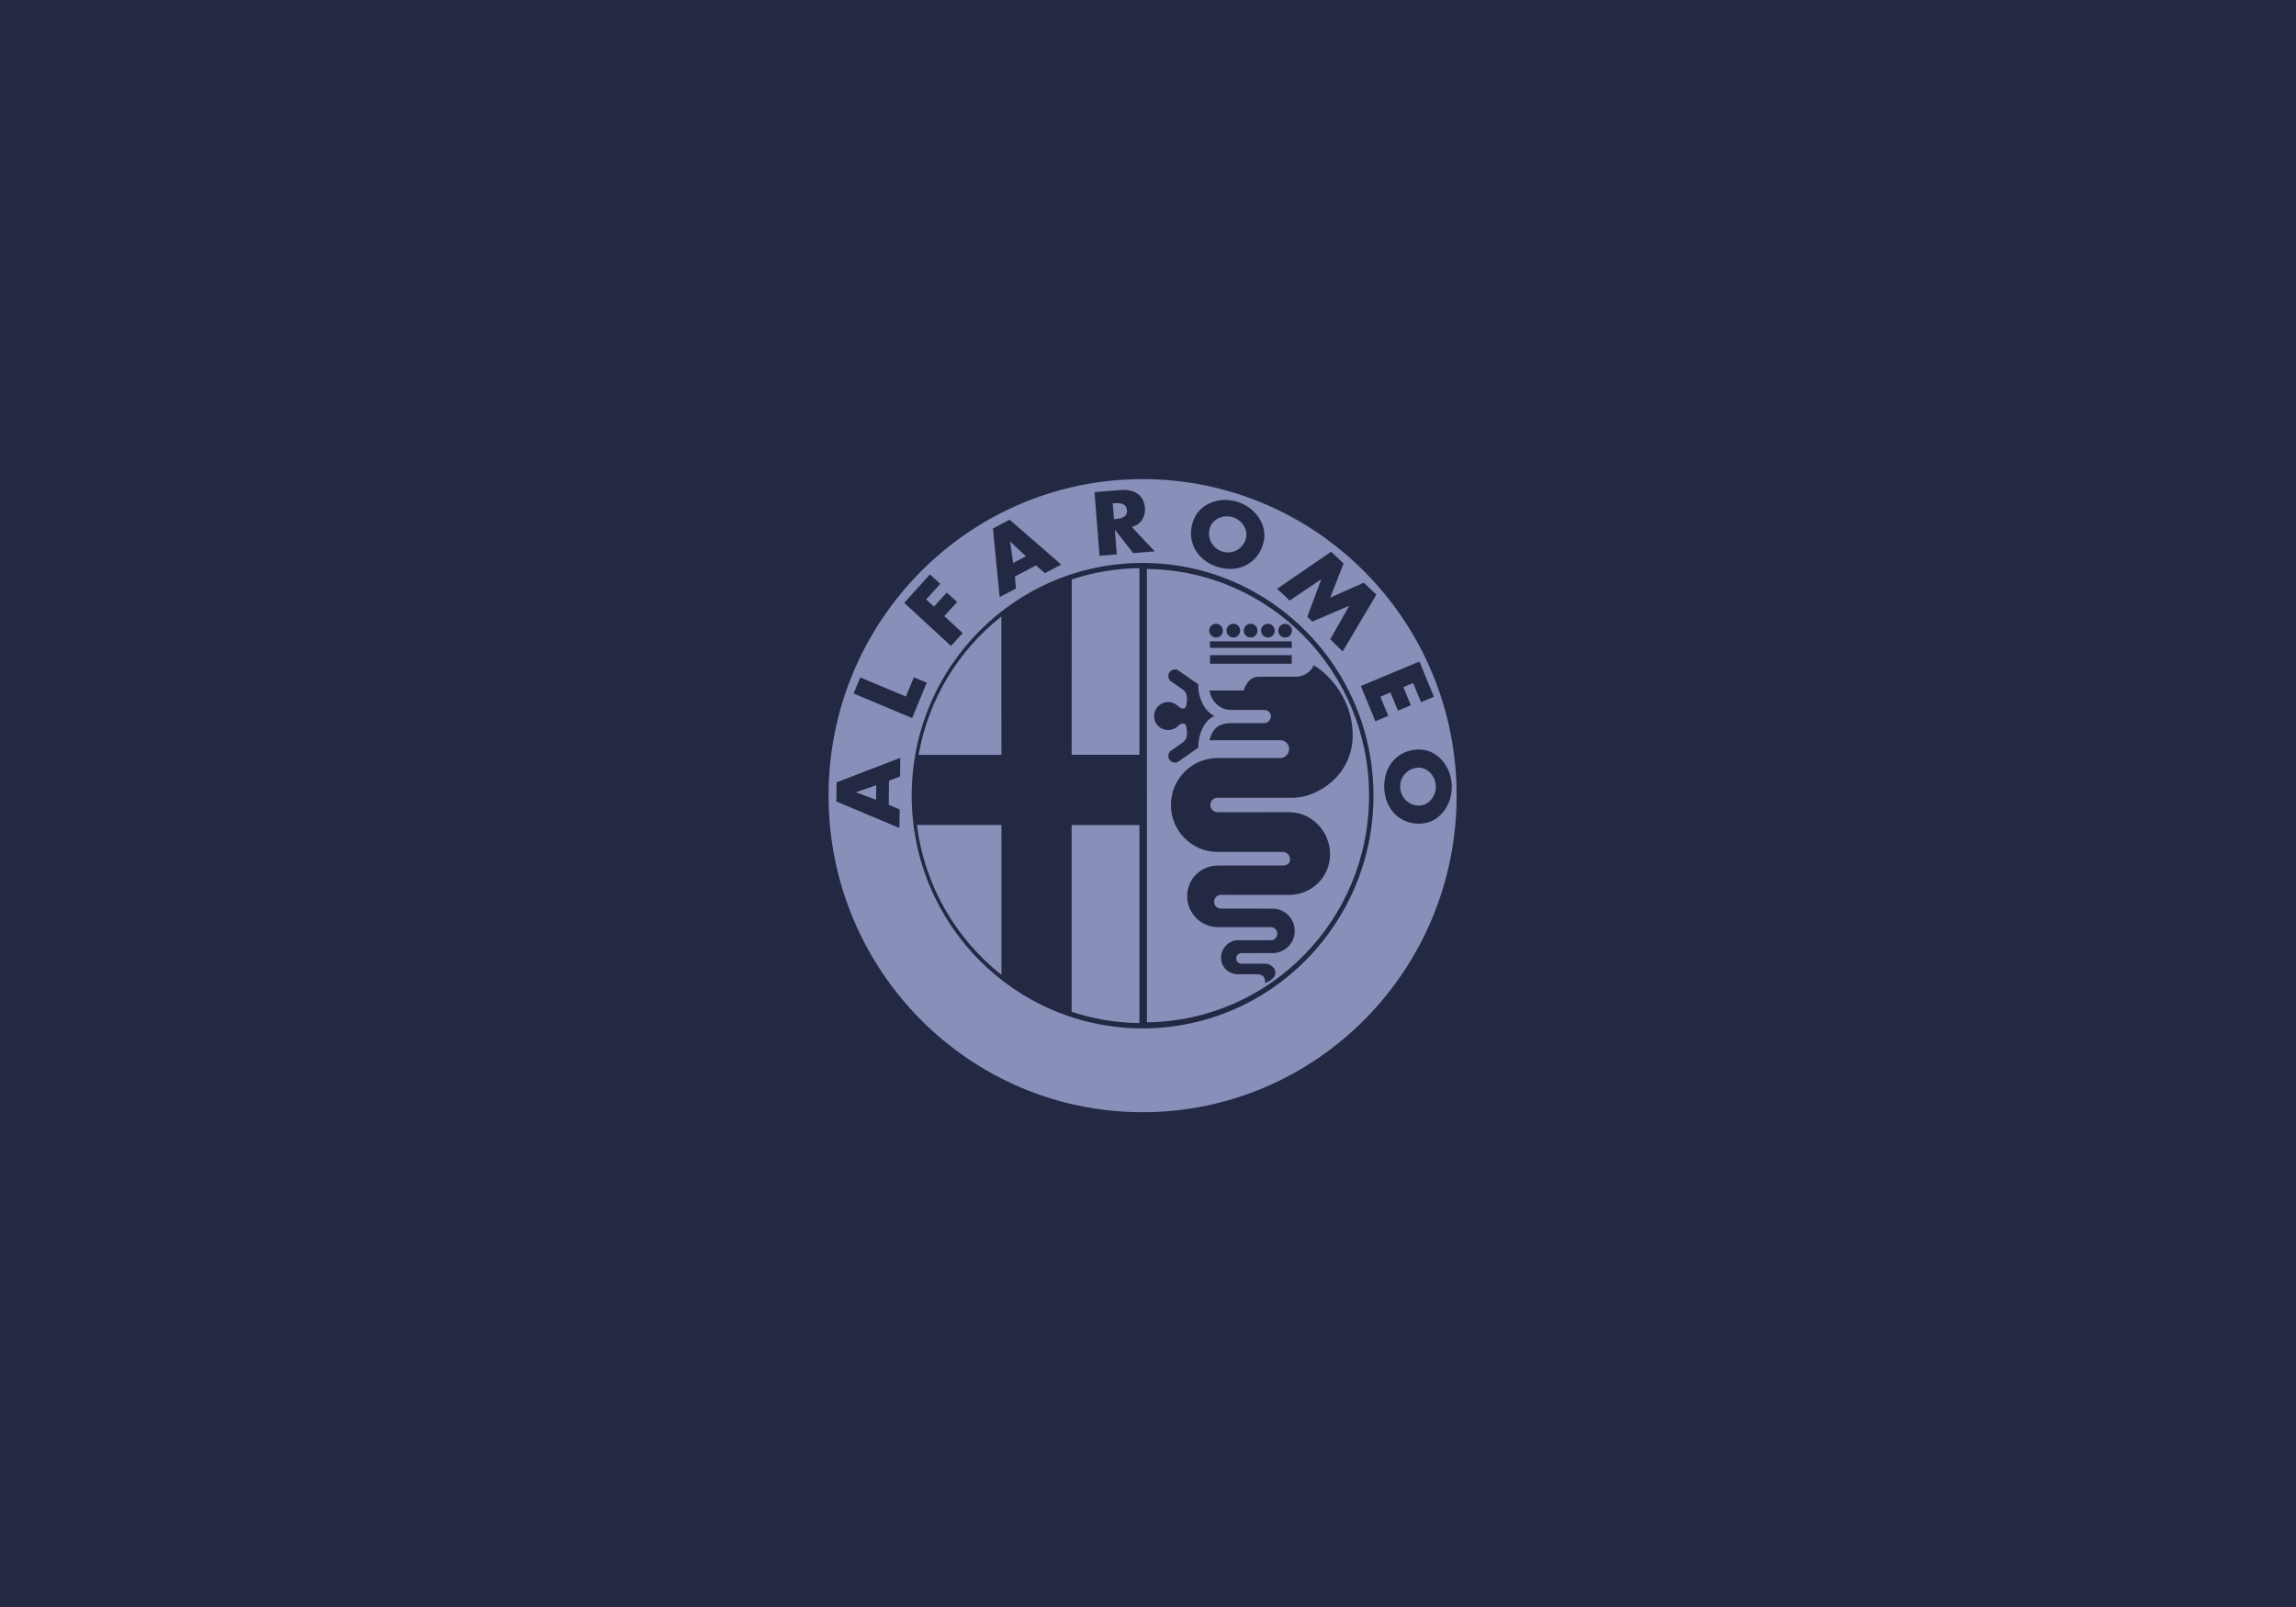
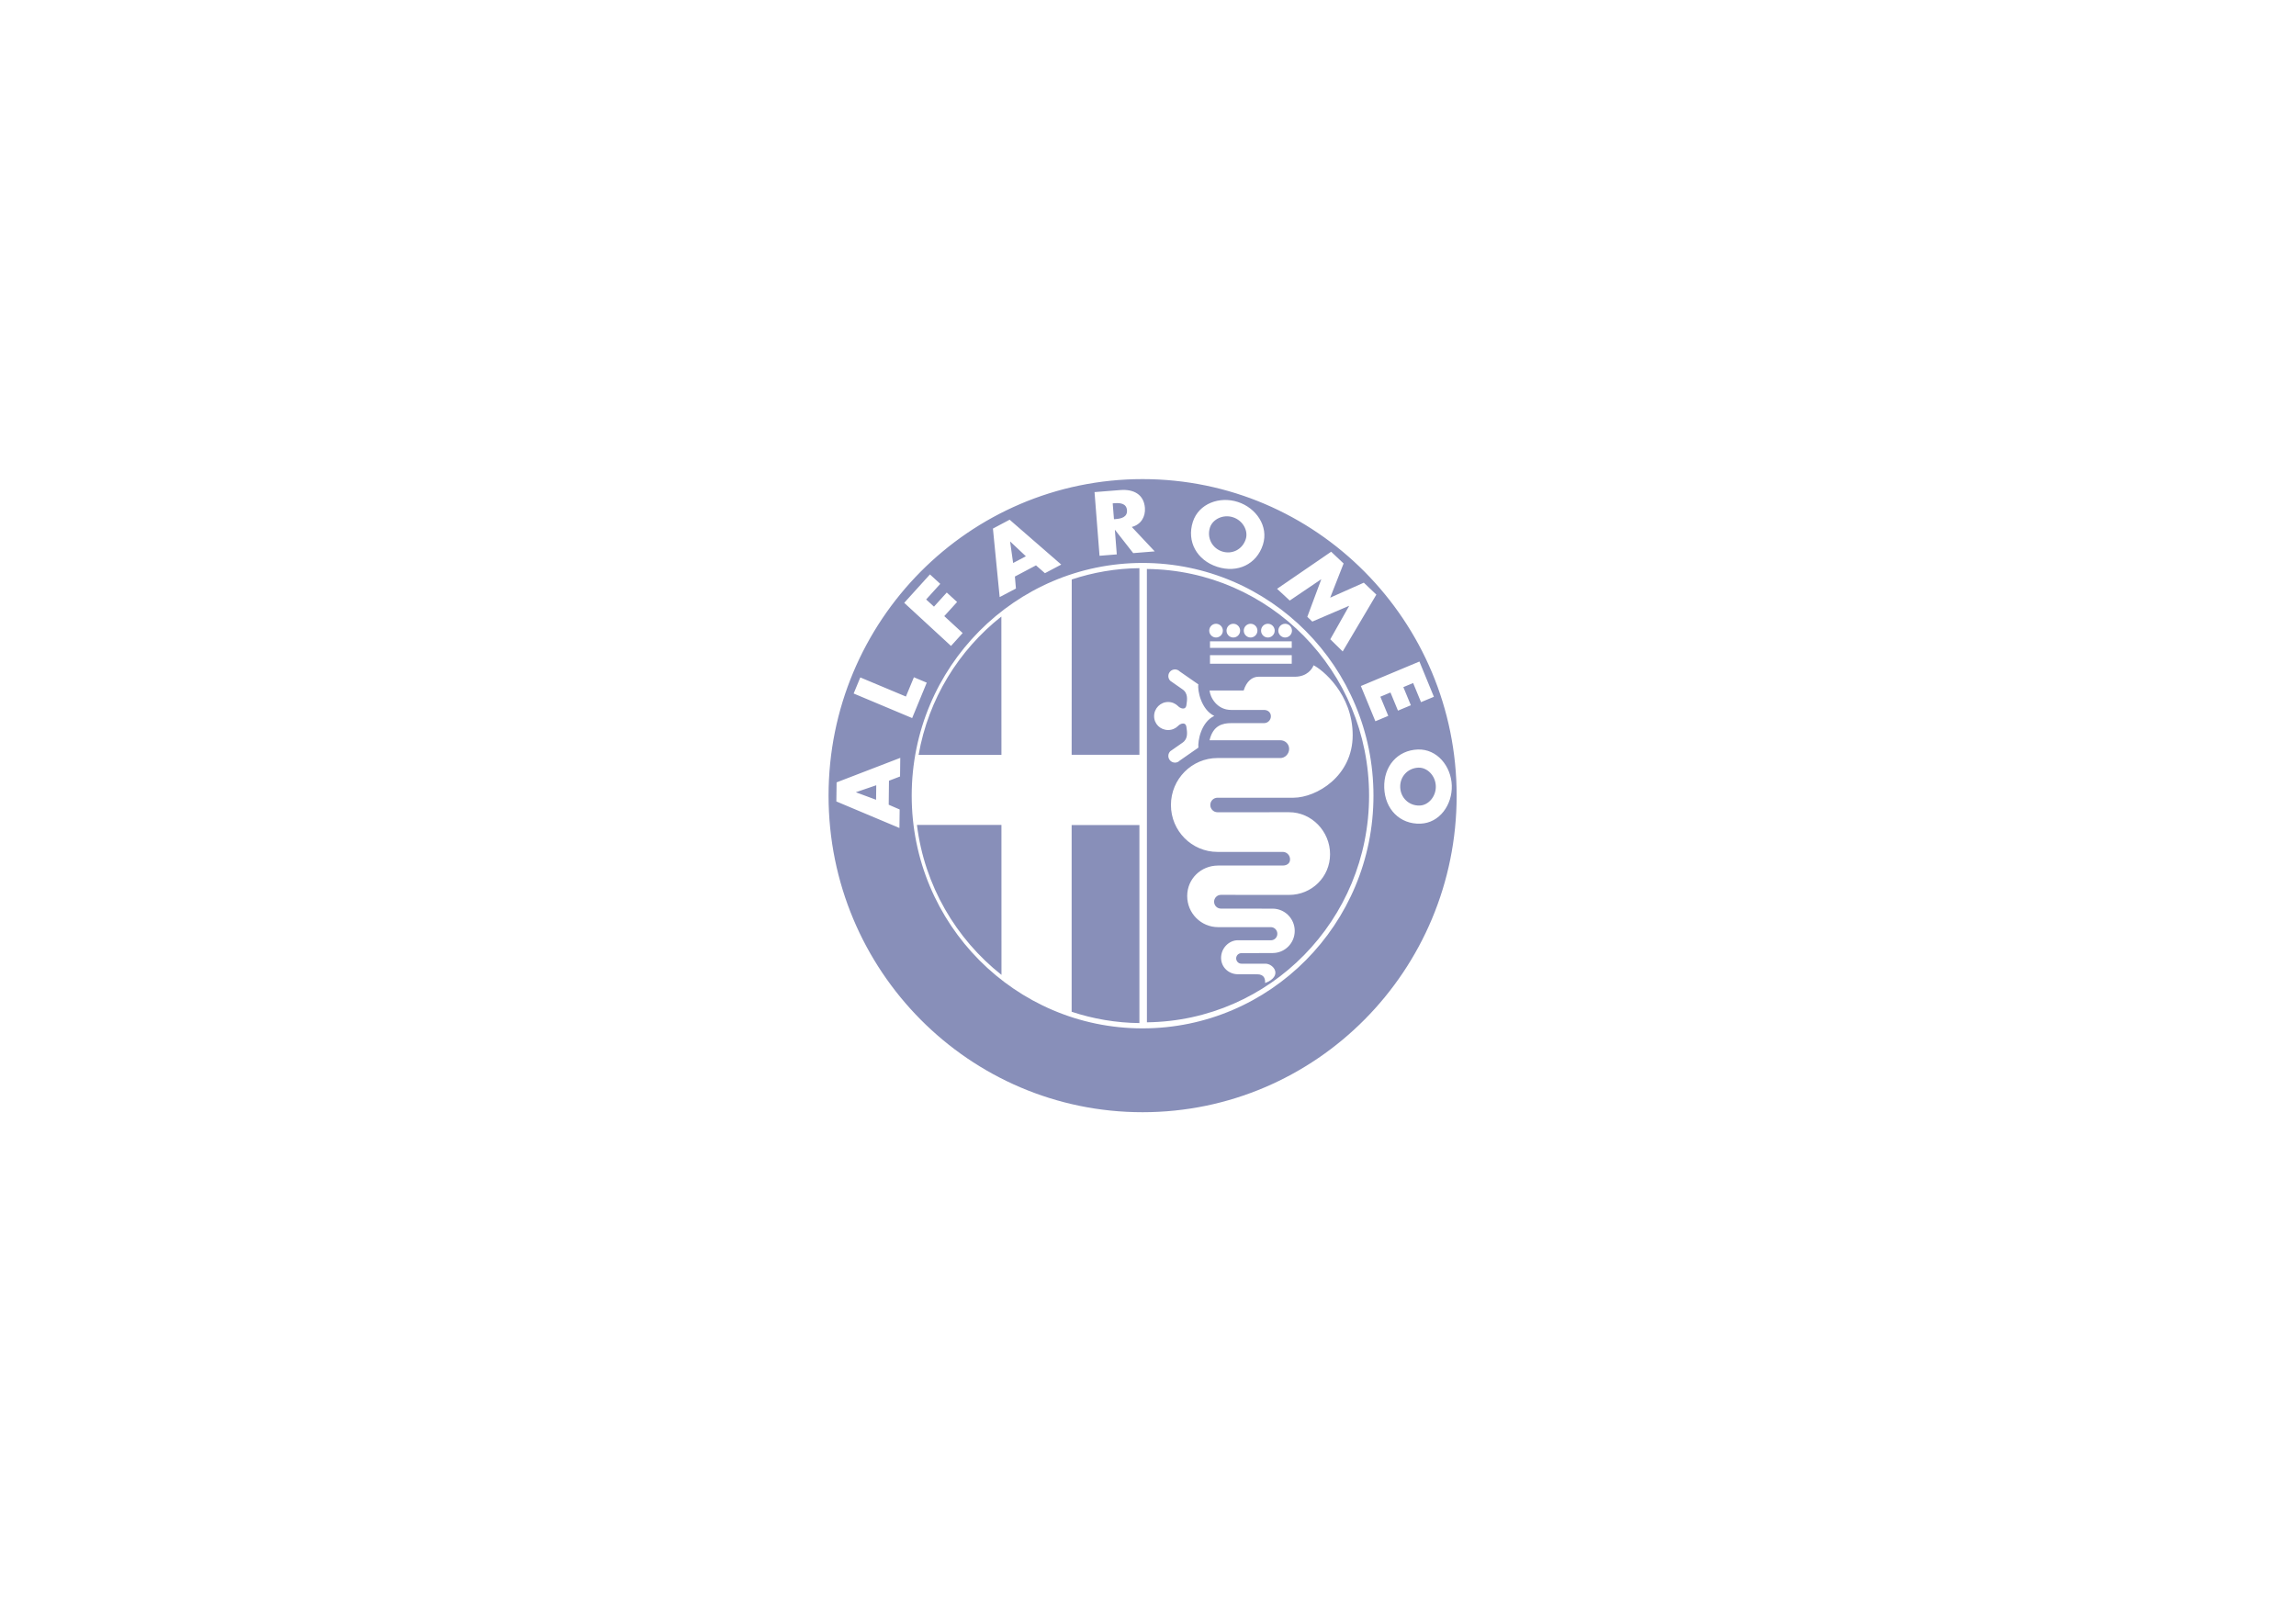
<svg xmlns="http://www.w3.org/2000/svg" width="230" height="161" viewBox="0 0 230 161">
  <g fill="none" fill-rule="evenodd">
-     <rect width="230" height="161" fill="#232843" />
-     <path fill="#888FB9" d="M48.583,18.653 C49.43,19.055 52.504,21.524 52.504,25.651 C52.504,29.782 48.863,31.903 46.588,31.921 L38.967,31.921 C38.564,31.921 38.241,32.243 38.241,32.651 C38.241,33.048 38.564,33.377 38.967,33.377 L46.133,33.373 C48.4,33.373 50.238,35.297 50.238,37.581 C50.238,39.863 48.4,41.658 46.133,41.658 L39.307,41.653 C38.928,41.653 38.621,41.962 38.621,42.34 C38.621,42.724 38.928,43.03 39.307,43.03 L44.482,43.035 C45.703,43.035 46.698,44.032 46.698,45.264 C46.698,46.497 45.703,47.482 44.482,47.482 L41.353,47.493 C41.064,47.493 40.832,47.729 40.832,48.018 C40.832,48.309 41.064,48.548 41.353,48.548 L43.756,48.548 C44.595,48.548 45.537,49.797 43.73,50.487 C43.745,50.13 43.688,49.609 42.931,49.609 C42.181,49.609 41.013,49.607 41.013,49.607 C40.08,49.607 39.32,48.901 39.32,47.96 C39.32,47.023 40.08,46.199 41.013,46.199 L44.31,46.204 C44.67,46.204 44.957,45.912 44.957,45.551 C44.957,45.193 44.67,44.888 44.31,44.888 L39.023,44.888 C37.312,44.888 35.926,43.494 35.926,41.768 C35.926,40.044 37.312,38.716 39.023,38.716 L45.506,38.714 C45.908,38.714 46.23,38.5 46.23,38.1 C46.23,37.692 45.908,37.35 45.506,37.35 L38.967,37.35 C36.388,37.35 34.298,35.249 34.298,32.651 C34.298,30.052 36.388,27.944 38.967,27.944 L45.253,27.946 C45.74,27.946 46.138,27.522 46.138,27.028 C46.138,26.534 45.74,26.163 45.253,26.163 L38.166,26.165 C38.511,24.676 39.475,24.446 40.329,24.448 L43.628,24.448 C44.008,24.448 44.31,24.137 44.31,23.76 C44.31,23.378 44.008,23.126 43.628,23.126 L40.329,23.126 C38.908,23.126 38.224,21.864 38.166,21.178 L41.583,21.178 C41.869,20.26 42.434,19.8 43.061,19.8 L46.703,19.8 C47.949,19.8 48.464,18.995 48.583,18.653 L48.583,18.653 Z M34.037,27.736 C34.037,27.551 34.112,27.386 34.234,27.262 L35.443,26.417 C36.039,26.017 35.926,25.355 35.845,24.812 C35.756,24.267 35.185,24.525 35.017,24.726 C34.757,24.982 34.412,25.139 34.02,25.139 C33.24,25.139 32.612,24.534 32.612,23.749 C32.612,22.97 33.24,22.33 34.02,22.33 C34.412,22.33 34.757,22.491 35.017,22.747 C35.185,22.945 35.756,23.206 35.845,22.658 C35.926,22.116 36.039,21.456 35.443,21.054 L34.234,20.209 C34.112,20.09 34.037,19.92 34.037,19.736 C34.037,19.366 34.337,19.066 34.704,19.066 C34.885,19.066 35.052,19.143 35.169,19.262 L37.047,20.568 C36.937,21.111 37.306,23.091 38.641,23.724 C37.306,24.353 36.977,26.245 37.047,26.902 L35.169,28.209 C35.052,28.332 34.885,28.405 34.704,28.405 C34.337,28.405 34.037,28.105 34.037,27.736 L34.037,27.736 Z M38.813,14.493 C39.19,14.493 39.499,14.802 39.499,15.184 C39.499,15.561 39.19,15.87 38.813,15.87 C38.44,15.87 38.133,15.561 38.133,15.184 C38.133,14.802 38.44,14.493 38.813,14.493 L38.813,14.493 Z M40.548,14.493 C40.925,14.493 41.229,14.802 41.229,15.184 C41.229,15.561 40.925,15.87 40.548,15.87 C40.166,15.87 39.866,15.561 39.866,15.184 C39.866,14.802 40.166,14.493 40.548,14.493 L40.548,14.493 Z M42.278,14.493 C42.653,14.493 42.962,14.802 42.962,15.184 C42.962,15.561 42.653,15.87 42.278,15.87 C41.9,15.87 41.594,15.561 41.594,15.184 C41.594,14.802 41.9,14.493 42.278,14.493 L42.278,14.493 Z M44.012,14.493 C44.385,14.493 44.692,14.802 44.692,15.184 C44.692,15.561 44.385,15.87 44.012,15.87 C43.628,15.87 43.326,15.561 43.326,15.184 C43.326,14.802 43.628,14.493 44.012,14.493 L44.012,14.493 Z M38.21,18.498 L46.4,18.498 L46.4,17.636 L38.21,17.636 L38.21,18.498 Z M38.21,16.909 L46.4,16.909 L46.4,16.252 L38.21,16.252 L38.21,16.909 Z M45.736,14.493 C46.113,14.493 46.422,14.802 46.422,15.184 C46.422,15.561 46.113,15.87 45.736,15.87 C45.363,15.87 45.054,15.561 45.054,15.184 C45.054,14.802 45.363,14.493 45.736,14.493 L45.736,14.493 Z M31.888,9.004 L31.892,54.422 C44.215,54.277 54.146,44.167 54.146,31.713 C54.146,19.247 44.184,9.126 31.888,9.004 L31.888,9.004 Z M24.351,53.365 C26.498,54.078 28.796,54.475 31.14,54.5 L31.14,34.657 L24.351,34.657 L24.351,53.365 Z M19.767,7.731 L18.2,6.257 L18.187,6.266 L18.49,8.404 L19.767,7.731 Z M4.778,30.672 L2.752,31.365 L2.752,31.382 L4.76,32.126 L4.778,30.672 Z M39.422,7.248 C40.408,7.57 41.459,7.064 41.794,6.012 C42.064,5.173 41.503,4.143 40.517,3.823 C39.53,3.503 38.482,4.01 38.206,4.851 C37.873,5.899 38.44,6.93 39.422,7.248 L39.422,7.248 Z M28.76,4.004 C29.321,3.962 29.948,3.807 29.895,3.116 C29.837,2.423 29.197,2.37 28.635,2.417 L28.465,2.428 L28.591,4.019 L28.76,4.004 Z M59.092,28.908 C58.002,28.95 57.229,29.826 57.265,30.87 C57.3,31.914 58.128,32.742 59.222,32.704 C60.098,32.676 60.869,31.788 60.831,30.749 C60.796,29.703 59.968,28.88 59.092,28.908 L59.092,28.908 Z M59.293,34.52 C57.24,34.591 55.74,33.082 55.665,30.928 C55.592,28.772 56.987,27.16 59.037,27.09 C60.957,27.026 62.365,28.758 62.431,30.689 C62.495,32.625 61.213,34.452 59.293,34.52 L59.293,34.52 Z M53.323,20.73 L59.189,18.276 L60.639,21.809 L59.35,22.345 L58.56,20.432 L57.58,20.84 L58.331,22.656 L57.04,23.197 L56.289,21.378 L55.276,21.802 L56.069,23.72 L54.778,24.261 L53.323,20.73 Z M31.455,55.029 C18.688,55.029 8.329,44.591 8.329,31.713 C8.329,18.838 18.688,8.4 31.455,8.4 C44.229,8.4 54.586,18.838 54.586,31.713 C54.586,44.591 44.229,55.029 31.455,55.029 L31.455,55.029 Z M7.162,29.793 L6.052,30.219 L6.025,32.623 L7.122,33.099 L7.1,34.953 L0.781,32.294 L0.806,30.383 L7.184,27.928 L7.162,29.793 Z M3.18,19.869 L7.749,21.784 L8.55,19.853 L9.836,20.394 L8.375,23.941 L2.514,21.48 L3.18,19.869 Z M10.156,9.549 L11.191,10.496 L9.775,12.059 L10.56,12.778 L11.84,11.364 L12.877,12.312 L11.591,13.727 L13.434,15.424 L12.266,16.715 L7.579,12.396 L10.156,9.549 Z M18.139,4.068 L23.309,8.563 L21.676,9.426 L20.78,8.642 L18.666,9.761 L18.77,10.964 L17.141,11.82 L16.466,4.955 L18.139,4.068 Z M29.226,1.097 C30.537,0.993 31.581,1.514 31.691,2.876 C31.76,3.759 31.307,4.555 30.376,4.794 L32.673,7.241 L30.519,7.415 L28.699,5.089 L28.681,5.092 L28.873,7.543 L27.145,7.682 L26.644,1.302 L29.226,1.097 Z M36.491,4.286 C37.085,2.441 39.179,1.695 41.004,2.291 C42.829,2.882 44.103,4.721 43.514,6.564 C42.885,8.536 40.967,9.448 38.93,8.786 C36.893,8.124 35.862,6.257 36.491,4.286 L36.491,4.286 Z M50.348,7.276 L51.595,8.453 L50.251,11.878 L53.619,10.377 L54.875,11.573 L51.503,17.267 L50.26,16.047 L52.145,12.71 L52.132,12.699 L48.461,14.274 L47.958,13.798 L49.351,10.057 L49.335,10.044 L46.199,12.167 L44.93,10.991 L50.348,7.276 Z M31.455,0 C14.082,0 0,14.199 0,31.713 C0,49.227 14.082,63.429 31.455,63.429 C48.834,63.429 62.919,49.227 62.919,31.713 C62.919,14.199 48.834,0 31.455,0 L31.455,0 Z M24.351,27.617 L31.14,27.617 L31.14,8.923 C28.8,8.947 26.507,9.342 24.36,10.055 L24.351,27.617 Z M17.311,13.767 C13.036,17.146 10.004,22.016 9.02,27.628 L17.318,27.633 L17.311,13.767 Z M8.854,34.646 C9.607,40.731 12.763,46.065 17.322,49.669 L17.318,34.646 L8.854,34.646 Z" transform="translate(83 48)" />
+     <path fill="#888FB9" d="M48.583,18.653 C49.43,19.055 52.504,21.524 52.504,25.651 C52.504,29.782 48.863,31.903 46.588,31.921 L38.967,31.921 C38.564,31.921 38.241,32.243 38.241,32.651 C38.241,33.048 38.564,33.377 38.967,33.377 L46.133,33.373 C48.4,33.373 50.238,35.297 50.238,37.581 C50.238,39.863 48.4,41.658 46.133,41.658 L39.307,41.653 C38.928,41.653 38.621,41.962 38.621,42.34 C38.621,42.724 38.928,43.03 39.307,43.03 L44.482,43.035 C45.703,43.035 46.698,44.032 46.698,45.264 C46.698,46.497 45.703,47.482 44.482,47.482 L41.353,47.493 C41.064,47.493 40.832,47.729 40.832,48.018 C40.832,48.309 41.064,48.548 41.353,48.548 L43.756,48.548 C44.595,48.548 45.537,49.797 43.73,50.487 C43.745,50.13 43.688,49.609 42.931,49.609 C42.181,49.609 41.013,49.607 41.013,49.607 C40.08,49.607 39.32,48.901 39.32,47.96 C39.32,47.023 40.08,46.199 41.013,46.199 L44.31,46.204 C44.67,46.204 44.957,45.912 44.957,45.551 C44.957,45.193 44.67,44.888 44.31,44.888 L39.023,44.888 C37.312,44.888 35.926,43.494 35.926,41.768 C35.926,40.044 37.312,38.716 39.023,38.716 L45.506,38.714 C45.908,38.714 46.23,38.5 46.23,38.1 C46.23,37.692 45.908,37.35 45.506,37.35 L38.967,37.35 C36.388,37.35 34.298,35.249 34.298,32.651 C34.298,30.052 36.388,27.944 38.967,27.944 L45.253,27.946 C45.74,27.946 46.138,27.522 46.138,27.028 C46.138,26.534 45.74,26.163 45.253,26.163 L38.166,26.165 C38.511,24.676 39.475,24.446 40.329,24.448 L43.628,24.448 C44.008,24.448 44.31,24.137 44.31,23.76 C44.31,23.378 44.008,23.126 43.628,23.126 L40.329,23.126 C38.908,23.126 38.224,21.864 38.166,21.178 L41.583,21.178 C41.869,20.26 42.434,19.8 43.061,19.8 L46.703,19.8 C47.949,19.8 48.464,18.995 48.583,18.653 L48.583,18.653 Z M34.037,27.736 C34.037,27.551 34.112,27.386 34.234,27.262 L35.443,26.417 C36.039,26.017 35.926,25.355 35.845,24.812 C35.756,24.267 35.185,24.525 35.017,24.726 C34.757,24.982 34.412,25.139 34.02,25.139 C33.24,25.139 32.612,24.534 32.612,23.749 C32.612,22.97 33.24,22.33 34.02,22.33 C34.412,22.33 34.757,22.491 35.017,22.747 C35.185,22.945 35.756,23.206 35.845,22.658 C35.926,22.116 36.039,21.456 35.443,21.054 L34.234,20.209 C34.112,20.09 34.037,19.92 34.037,19.736 C34.037,19.366 34.337,19.066 34.704,19.066 C34.885,19.066 35.052,19.143 35.169,19.262 L37.047,20.568 C36.937,21.111 37.306,23.091 38.641,23.724 C37.306,24.353 36.977,26.245 37.047,26.902 L35.169,28.209 C35.052,28.332 34.885,28.405 34.704,28.405 C34.337,28.405 34.037,28.105 34.037,27.736 L34.037,27.736 Z M38.813,14.493 C39.19,14.493 39.499,14.802 39.499,15.184 C39.499,15.561 39.19,15.87 38.813,15.87 C38.44,15.87 38.133,15.561 38.133,15.184 C38.133,14.802 38.44,14.493 38.813,14.493 L38.813,14.493 Z M40.548,14.493 C40.925,14.493 41.229,14.802 41.229,15.184 C41.229,15.561 40.925,15.87 40.548,15.87 C40.166,15.87 39.866,15.561 39.866,15.184 C39.866,14.802 40.166,14.493 40.548,14.493 L40.548,14.493 Z M42.278,14.493 C42.653,14.493 42.962,14.802 42.962,15.184 C42.962,15.561 42.653,15.87 42.278,15.87 C41.9,15.87 41.594,15.561 41.594,15.184 C41.594,14.802 41.9,14.493 42.278,14.493 L42.278,14.493 Z M44.012,14.493 C44.385,14.493 44.692,14.802 44.692,15.184 C44.692,15.561 44.385,15.87 44.012,15.87 C43.628,15.87 43.326,15.561 43.326,15.184 C43.326,14.802 43.628,14.493 44.012,14.493 L44.012,14.493 Z M38.21,18.498 L46.4,18.498 L46.4,17.636 L38.21,17.636 L38.21,18.498 Z M38.21,16.909 L46.4,16.909 L46.4,16.252 L38.21,16.252 L38.21,16.909 Z M45.736,14.493 C46.113,14.493 46.422,14.802 46.422,15.184 C46.422,15.561 46.113,15.87 45.736,15.87 C45.363,15.87 45.054,15.561 45.054,15.184 C45.054,14.802 45.363,14.493 45.736,14.493 L45.736,14.493 Z M31.888,9.004 L31.892,54.422 C44.215,54.277 54.146,44.167 54.146,31.713 C54.146,19.247 44.184,9.126 31.888,9.004 L31.888,9.004 Z M24.351,53.365 C26.498,54.078 28.796,54.475 31.14,54.5 L31.14,34.657 L24.351,34.657 L24.351,53.365 Z M19.767,7.731 L18.2,6.257 L18.187,6.266 L18.49,8.404 L19.767,7.731 Z M4.778,30.672 L2.752,31.365 L2.752,31.382 L4.76,32.126 L4.778,30.672 M39.422,7.248 C40.408,7.57 41.459,7.064 41.794,6.012 C42.064,5.173 41.503,4.143 40.517,3.823 C39.53,3.503 38.482,4.01 38.206,4.851 C37.873,5.899 38.44,6.93 39.422,7.248 L39.422,7.248 Z M28.76,4.004 C29.321,3.962 29.948,3.807 29.895,3.116 C29.837,2.423 29.197,2.37 28.635,2.417 L28.465,2.428 L28.591,4.019 L28.76,4.004 Z M59.092,28.908 C58.002,28.95 57.229,29.826 57.265,30.87 C57.3,31.914 58.128,32.742 59.222,32.704 C60.098,32.676 60.869,31.788 60.831,30.749 C60.796,29.703 59.968,28.88 59.092,28.908 L59.092,28.908 Z M59.293,34.52 C57.24,34.591 55.74,33.082 55.665,30.928 C55.592,28.772 56.987,27.16 59.037,27.09 C60.957,27.026 62.365,28.758 62.431,30.689 C62.495,32.625 61.213,34.452 59.293,34.52 L59.293,34.52 Z M53.323,20.73 L59.189,18.276 L60.639,21.809 L59.35,22.345 L58.56,20.432 L57.58,20.84 L58.331,22.656 L57.04,23.197 L56.289,21.378 L55.276,21.802 L56.069,23.72 L54.778,24.261 L53.323,20.73 Z M31.455,55.029 C18.688,55.029 8.329,44.591 8.329,31.713 C8.329,18.838 18.688,8.4 31.455,8.4 C44.229,8.4 54.586,18.838 54.586,31.713 C54.586,44.591 44.229,55.029 31.455,55.029 L31.455,55.029 Z M7.162,29.793 L6.052,30.219 L6.025,32.623 L7.122,33.099 L7.1,34.953 L0.781,32.294 L0.806,30.383 L7.184,27.928 L7.162,29.793 Z M3.18,19.869 L7.749,21.784 L8.55,19.853 L9.836,20.394 L8.375,23.941 L2.514,21.48 L3.18,19.869 Z M10.156,9.549 L11.191,10.496 L9.775,12.059 L10.56,12.778 L11.84,11.364 L12.877,12.312 L11.591,13.727 L13.434,15.424 L12.266,16.715 L7.579,12.396 L10.156,9.549 Z M18.139,4.068 L23.309,8.563 L21.676,9.426 L20.78,8.642 L18.666,9.761 L18.77,10.964 L17.141,11.82 L16.466,4.955 L18.139,4.068 Z M29.226,1.097 C30.537,0.993 31.581,1.514 31.691,2.876 C31.76,3.759 31.307,4.555 30.376,4.794 L32.673,7.241 L30.519,7.415 L28.699,5.089 L28.681,5.092 L28.873,7.543 L27.145,7.682 L26.644,1.302 L29.226,1.097 Z M36.491,4.286 C37.085,2.441 39.179,1.695 41.004,2.291 C42.829,2.882 44.103,4.721 43.514,6.564 C42.885,8.536 40.967,9.448 38.93,8.786 C36.893,8.124 35.862,6.257 36.491,4.286 L36.491,4.286 Z M50.348,7.276 L51.595,8.453 L50.251,11.878 L53.619,10.377 L54.875,11.573 L51.503,17.267 L50.26,16.047 L52.145,12.71 L52.132,12.699 L48.461,14.274 L47.958,13.798 L49.351,10.057 L49.335,10.044 L46.199,12.167 L44.93,10.991 L50.348,7.276 Z M31.455,0 C14.082,0 0,14.199 0,31.713 C0,49.227 14.082,63.429 31.455,63.429 C48.834,63.429 62.919,49.227 62.919,31.713 C62.919,14.199 48.834,0 31.455,0 L31.455,0 Z M24.351,27.617 L31.14,27.617 L31.14,8.923 C28.8,8.947 26.507,9.342 24.36,10.055 L24.351,27.617 Z M17.311,13.767 C13.036,17.146 10.004,22.016 9.02,27.628 L17.318,27.633 L17.311,13.767 Z M8.854,34.646 C9.607,40.731 12.763,46.065 17.322,49.669 L17.318,34.646 L8.854,34.646 Z" transform="translate(83 48)" />
  </g>
</svg>